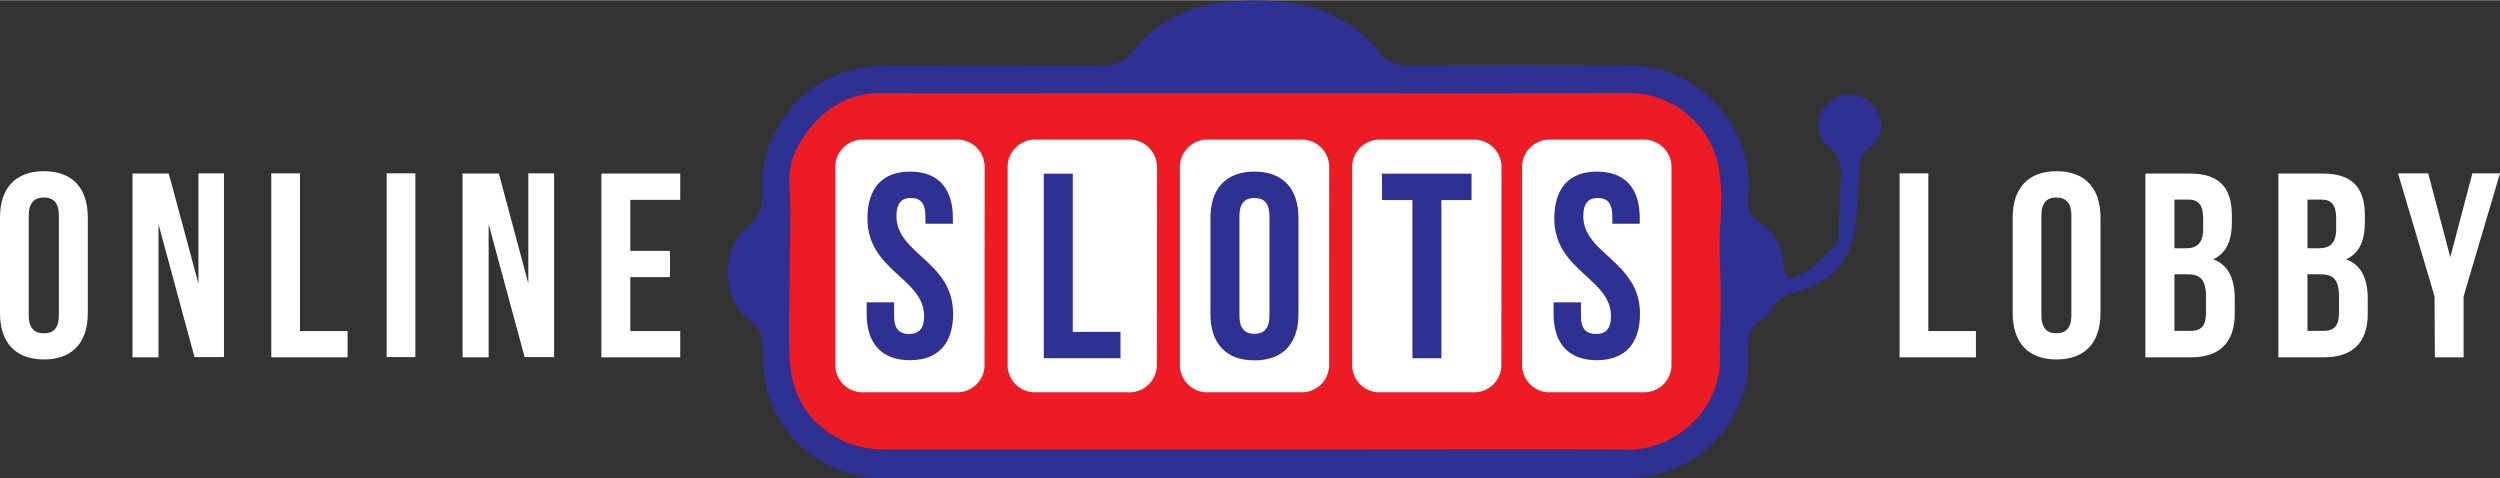
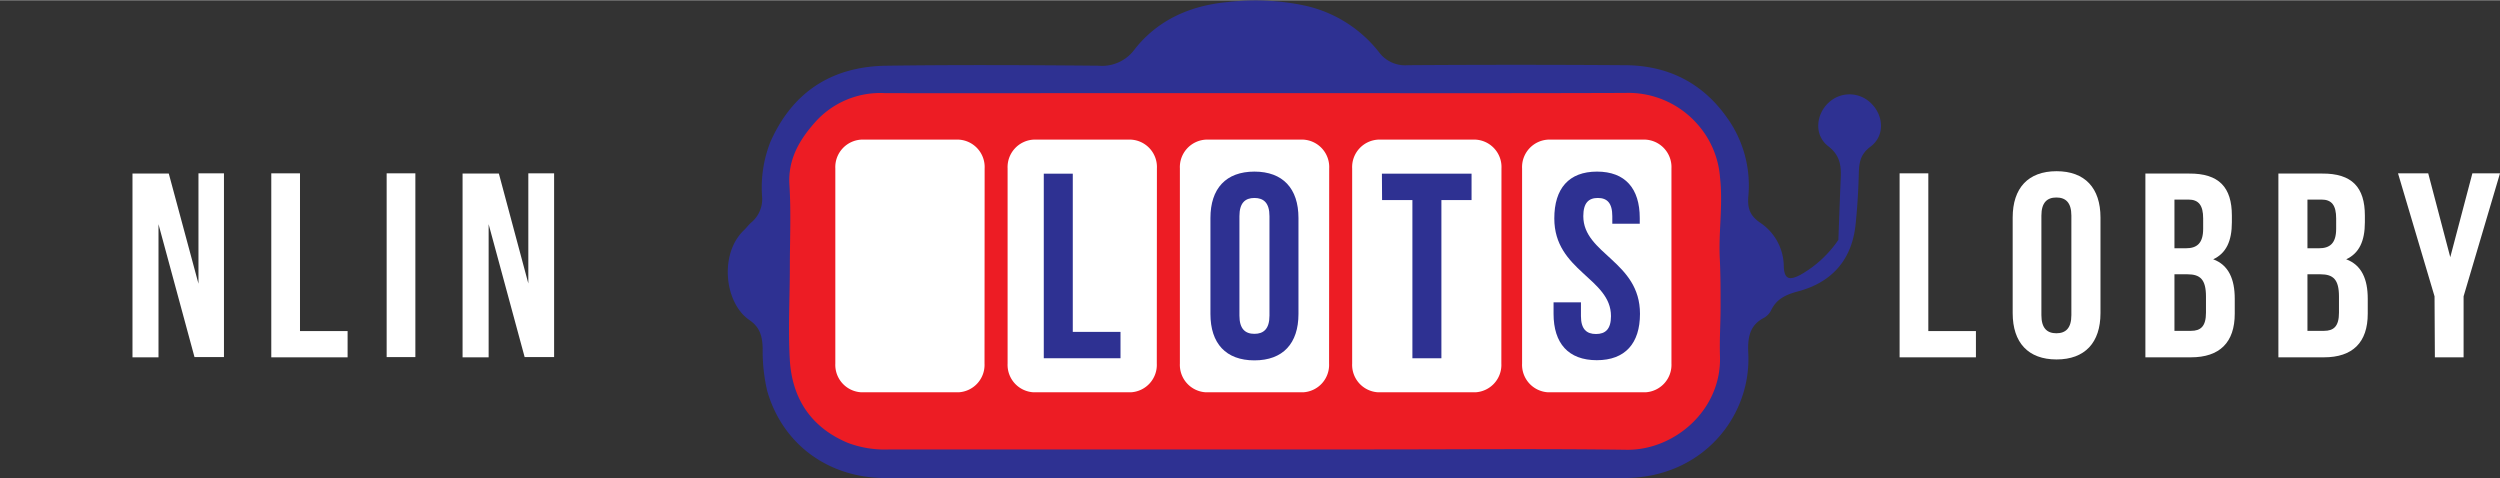
<svg xmlns="http://www.w3.org/2000/svg" height="155" viewBox="0 0 435.34 83.22" width="810">
  <rect x="0" y="0" width="435.34" height="83.22" fill="#333333" stroke="none" />
  <desc>sistersites.net - Leading Casino Sister Sites Index</desc>
  <title>Onlineslotslobby Casino on https://sistersites.net/</title>
  <defs>
    <style>.cls-1{fill:#ed1c24;}.cls-2{fill:#2e3192;}.cls-3{fill:#fff;}</style>
  </defs>
  <g data-name="Layer 2" id="Layer_2">
    <g data-name="Layer 1" id="Layer_1-2">
      <rect class="cls-1" height="68.33" rx="20" width="167.67" x="134.27" y="13.32" />
      <path class="cls-2" d="M320.13,41.68c.13-3.6.26-7.2.41-10.8.09-2.16-.16-3.91-2.19-5.47-2.46-1.9-2.16-5.49.07-7.57a5.31,5.31,0,0,1,7.41.11c2.2,2.14,2.42,5.65-.1,7.54-2,1.48-2,3.13-2.06,5.15-.08,2.84-.26,5.69-.56,8.51-.65,6-4.05,9.94-9.95,11.53-2,.53-3.73,1.24-4.7,3.22a3.1,3.1,0,0,1-1.23,1.37c-2.68,1.35-2.91,3.65-2.79,6.27.52,10.95-8,21.64-21.6,21.66q-46.8,0-93.6,0c-11.68,0-23.37,0-35.05,0-9.92,0-17.93-5.87-20.6-15.2a30.58,30.58,0,0,1-.78-7.36c-.06-2.11-.45-3.71-2.38-5-4.29-3-5.19-11.51-.87-15.61.45-.43.82-.95,1.29-1.35a5.3,5.3,0,0,0,1.85-4.58,21.64,21.64,0,0,1,1.47-9.47c3.9-8.77,10.8-13.11,20.23-13.23,12.31-.17,24.61-.11,36.92,0a7,7,0,0,0,6.28-2.88c4.05-5.14,9.73-7.6,16.15-8.2a41.35,41.35,0,0,1,13.72.67A22.55,22.55,0,0,1,240.1,9a5.67,5.67,0,0,0,5.07,2.31q18.84-.13,37.67,0c7.42,0,13.5,2.94,17.85,9.07a20.23,20.23,0,0,1,3.76,13.73c-.16,2,.18,3.35,2.06,4.63a9.21,9.21,0,0,1,4.11,7.57c.08,2.2.87,2.56,2.87,1.52a19.71,19.71,0,0,0,6.73-6.24l.18.24ZM218.87,16.17H195.38c-13.79,0-27.59.05-41.38,0a15.18,15.18,0,0,0-12,5c-2.73,3.06-4.82,6.47-4.53,11,.29,4.7.08,9.43.07,14.14,0,5.46-.32,10.94,0,16.37.41,6.72,3.72,11.73,10.11,14.4A18.38,18.38,0,0,0,155,78.22q42.12,0,84.25,0c14.67,0,29.33-.14,44,.06,8.31.11,16.57-6.92,16.26-16.31-.09-2.85.1-5.7.1-8.56s0-5.63-.13-8.43c-.23-4.68.56-9.32.05-14a15.79,15.79,0,0,0-4.19-9.67A16,16,0,0,0,283,16.14C261.62,16.22,240.25,16.17,218.87,16.17Z" />
      <path class="cls-3" d="M291.06,63.27a4.79,4.79,0,0,1-4.54,5H269.59a4.79,4.79,0,0,1-4.54-5v-34a4.79,4.79,0,0,1,4.54-5h16.93a4.79,4.79,0,0,1,4.54,5Z" />
      <path class="cls-3" d="M261.44,63.27a4.78,4.78,0,0,1-4.53,5H240a4.78,4.78,0,0,1-4.54-5v-34a4.79,4.79,0,0,1,4.54-5h16.93a4.78,4.78,0,0,1,4.53,5Z" />
      <path class="cls-3" d="M231.44,63.27a4.78,4.78,0,0,1-4.53,5H210a4.78,4.78,0,0,1-4.54-5v-34a4.79,4.79,0,0,1,4.54-5h16.93a4.78,4.78,0,0,1,4.53,5Z" />
      <path class="cls-3" d="M201.44,63.27a4.78,4.78,0,0,1-4.53,5H180a4.78,4.78,0,0,1-4.54-5v-34a4.79,4.79,0,0,1,4.54-5h16.93a4.78,4.78,0,0,1,4.53,5Z" />
      <path class="cls-3" d="M171.44,63.27a4.78,4.78,0,0,1-4.53,5H150a4.78,4.78,0,0,1-4.54-5v-34a4.79,4.79,0,0,1,4.54-5h16.93a4.78,4.78,0,0,1,4.53,5Z" />
-       <path class="cls-2" d="M158.49,29.84c4.91,0,7.44,2.94,7.44,8.08v1h-4.78V37.6c0-2.3-.91-3.17-2.52-3.17s-2.53.87-2.53,3.17c0,6.61,9.87,7.85,9.87,17,0,5.14-2.57,8.08-7.52,8.08s-7.54-2.94-7.54-8.08v-2h4.78V55c0,2.3,1,3.12,2.62,3.12s2.61-.82,2.61-3.12c0-6.61-9.87-7.85-9.87-17C151.05,32.78,153.58,29.84,158.49,29.84Z" />
      <path class="cls-2" d="M181.76,30.2h5.05V57.75h8.31v4.59H181.76Z" />
      <path class="cls-2" d="M210.78,37.92c0-5.14,2.71-8.08,7.66-8.08s7.67,2.94,7.67,8.08V54.63c0,5.14-2.71,8.08-7.67,8.08s-7.66-2.94-7.66-8.08Zm5.05,17c0,2.3,1,3.17,2.61,3.17s2.62-.87,2.62-3.17V37.6c0-2.3-1-3.17-2.62-3.17s-2.61.87-2.61,3.17Z" />
      <path class="cls-2" d="M240.64,30.2h15.61v4.6H251V62.34h-5.05V34.8h-5.28Z" />
      <path class="cls-2" d="M278.1,29.84c4.91,0,7.44,2.94,7.44,8.08v1h-4.78V37.6c0-2.3-.91-3.17-2.52-3.17s-2.53.87-2.53,3.17c0,6.61,9.87,7.85,9.87,17,0,5.14-2.57,8.08-7.52,8.08s-7.53-2.94-7.53-8.08v-2h4.77V55c0,2.3,1,3.12,2.62,3.12s2.61-.82,2.61-3.12c0-6.61-9.87-7.85-9.87-17C270.66,32.78,273.19,29.84,278.1,29.84Z" />
-       <path class="cls-3" d="M0,37.83c0-5.13,2.7-8.06,7.65-8.06s7.64,2.93,7.64,8.06V54.49c0,5.13-2.7,8.06-7.64,8.06S0,59.62,0,54.49Zm5,17C5,57.1,6,58,7.65,58s2.6-.87,2.6-3.16V37.51c0-2.29-1-3.16-2.6-3.16S5,35.22,5,37.51Z" />
      <path class="cls-3" d="M27.6,39V62.18H23.07v-32h6.32l5.17,19.18V30.14H39v32H33.87Z" />
      <path class="cls-3" d="M47.24,30.14h5V57.61h8.29v4.57H47.24Z" />
      <path class="cls-3" d="M67.33,30.14h5v32h-5Z" />
      <path class="cls-3" d="M85.09,39V62.18H80.55v-32h6.32L92,49.32V30.14h4.49v32H91.36Z" />
-       <path class="cls-3" d="M109.76,43.64h6.91v4.58h-6.91v9.39h8.69v4.57H104.72v-32h13.73v4.58h-8.69Z" />
      <path class="cls-3" d="M330.79,30.14h5V57.61h8.29v4.57H330.79Z" />
      <path class="cls-3" d="M350.48,37.83c0-5.13,2.7-8.06,7.64-8.06s7.65,2.93,7.65,8.06V54.49c0,5.13-2.71,8.06-7.65,8.06s-7.64-2.93-7.64-8.06Zm5,17c0,2.29,1,3.16,2.61,3.16s2.61-.87,2.61-3.16V37.51c0-2.29-1-3.16-2.61-3.16s-2.61.87-2.61,3.16Z" />
      <path class="cls-3" d="M388.65,37.51v1.14c0,3.3-1,5.41-3.25,6.46,2.7,1,3.75,3.48,3.75,6.86v2.61c0,5-2.61,7.6-7.64,7.6h-7.92v-32h7.6C386.41,30.14,388.65,32.57,388.65,37.51Zm-10-2.79v8.47h2c1.88,0,3-.83,3-3.39V38c0-2.29-.78-3.29-2.57-3.29Zm0,13v9.85h2.88c1.69,0,2.61-.78,2.61-3.16v-2.8c0-3-1-3.89-3.25-3.89Z" />
      <path class="cls-3" d="M411.81,37.51v1.14c0,3.3-1,5.41-3.25,6.46,2.7,1,3.75,3.48,3.75,6.86v2.61c0,5-2.61,7.6-7.64,7.6h-7.92v-32h7.6C409.57,30.14,411.81,32.57,411.81,37.51Zm-10-2.79v8.47h2c1.88,0,3-.83,3-3.39V38c0-2.29-.77-3.29-2.56-3.29Zm0,13v9.85h2.88c1.69,0,2.61-.78,2.61-3.16v-2.8c0-3-1-3.89-3.25-3.89Z" />
      <path class="cls-3" d="M423.94,51.56l-6.36-21.42h5.26l3.84,14.6,3.85-14.6h4.81L429,51.56V62.18h-5Z" />
    </g>
  </g>
</svg>